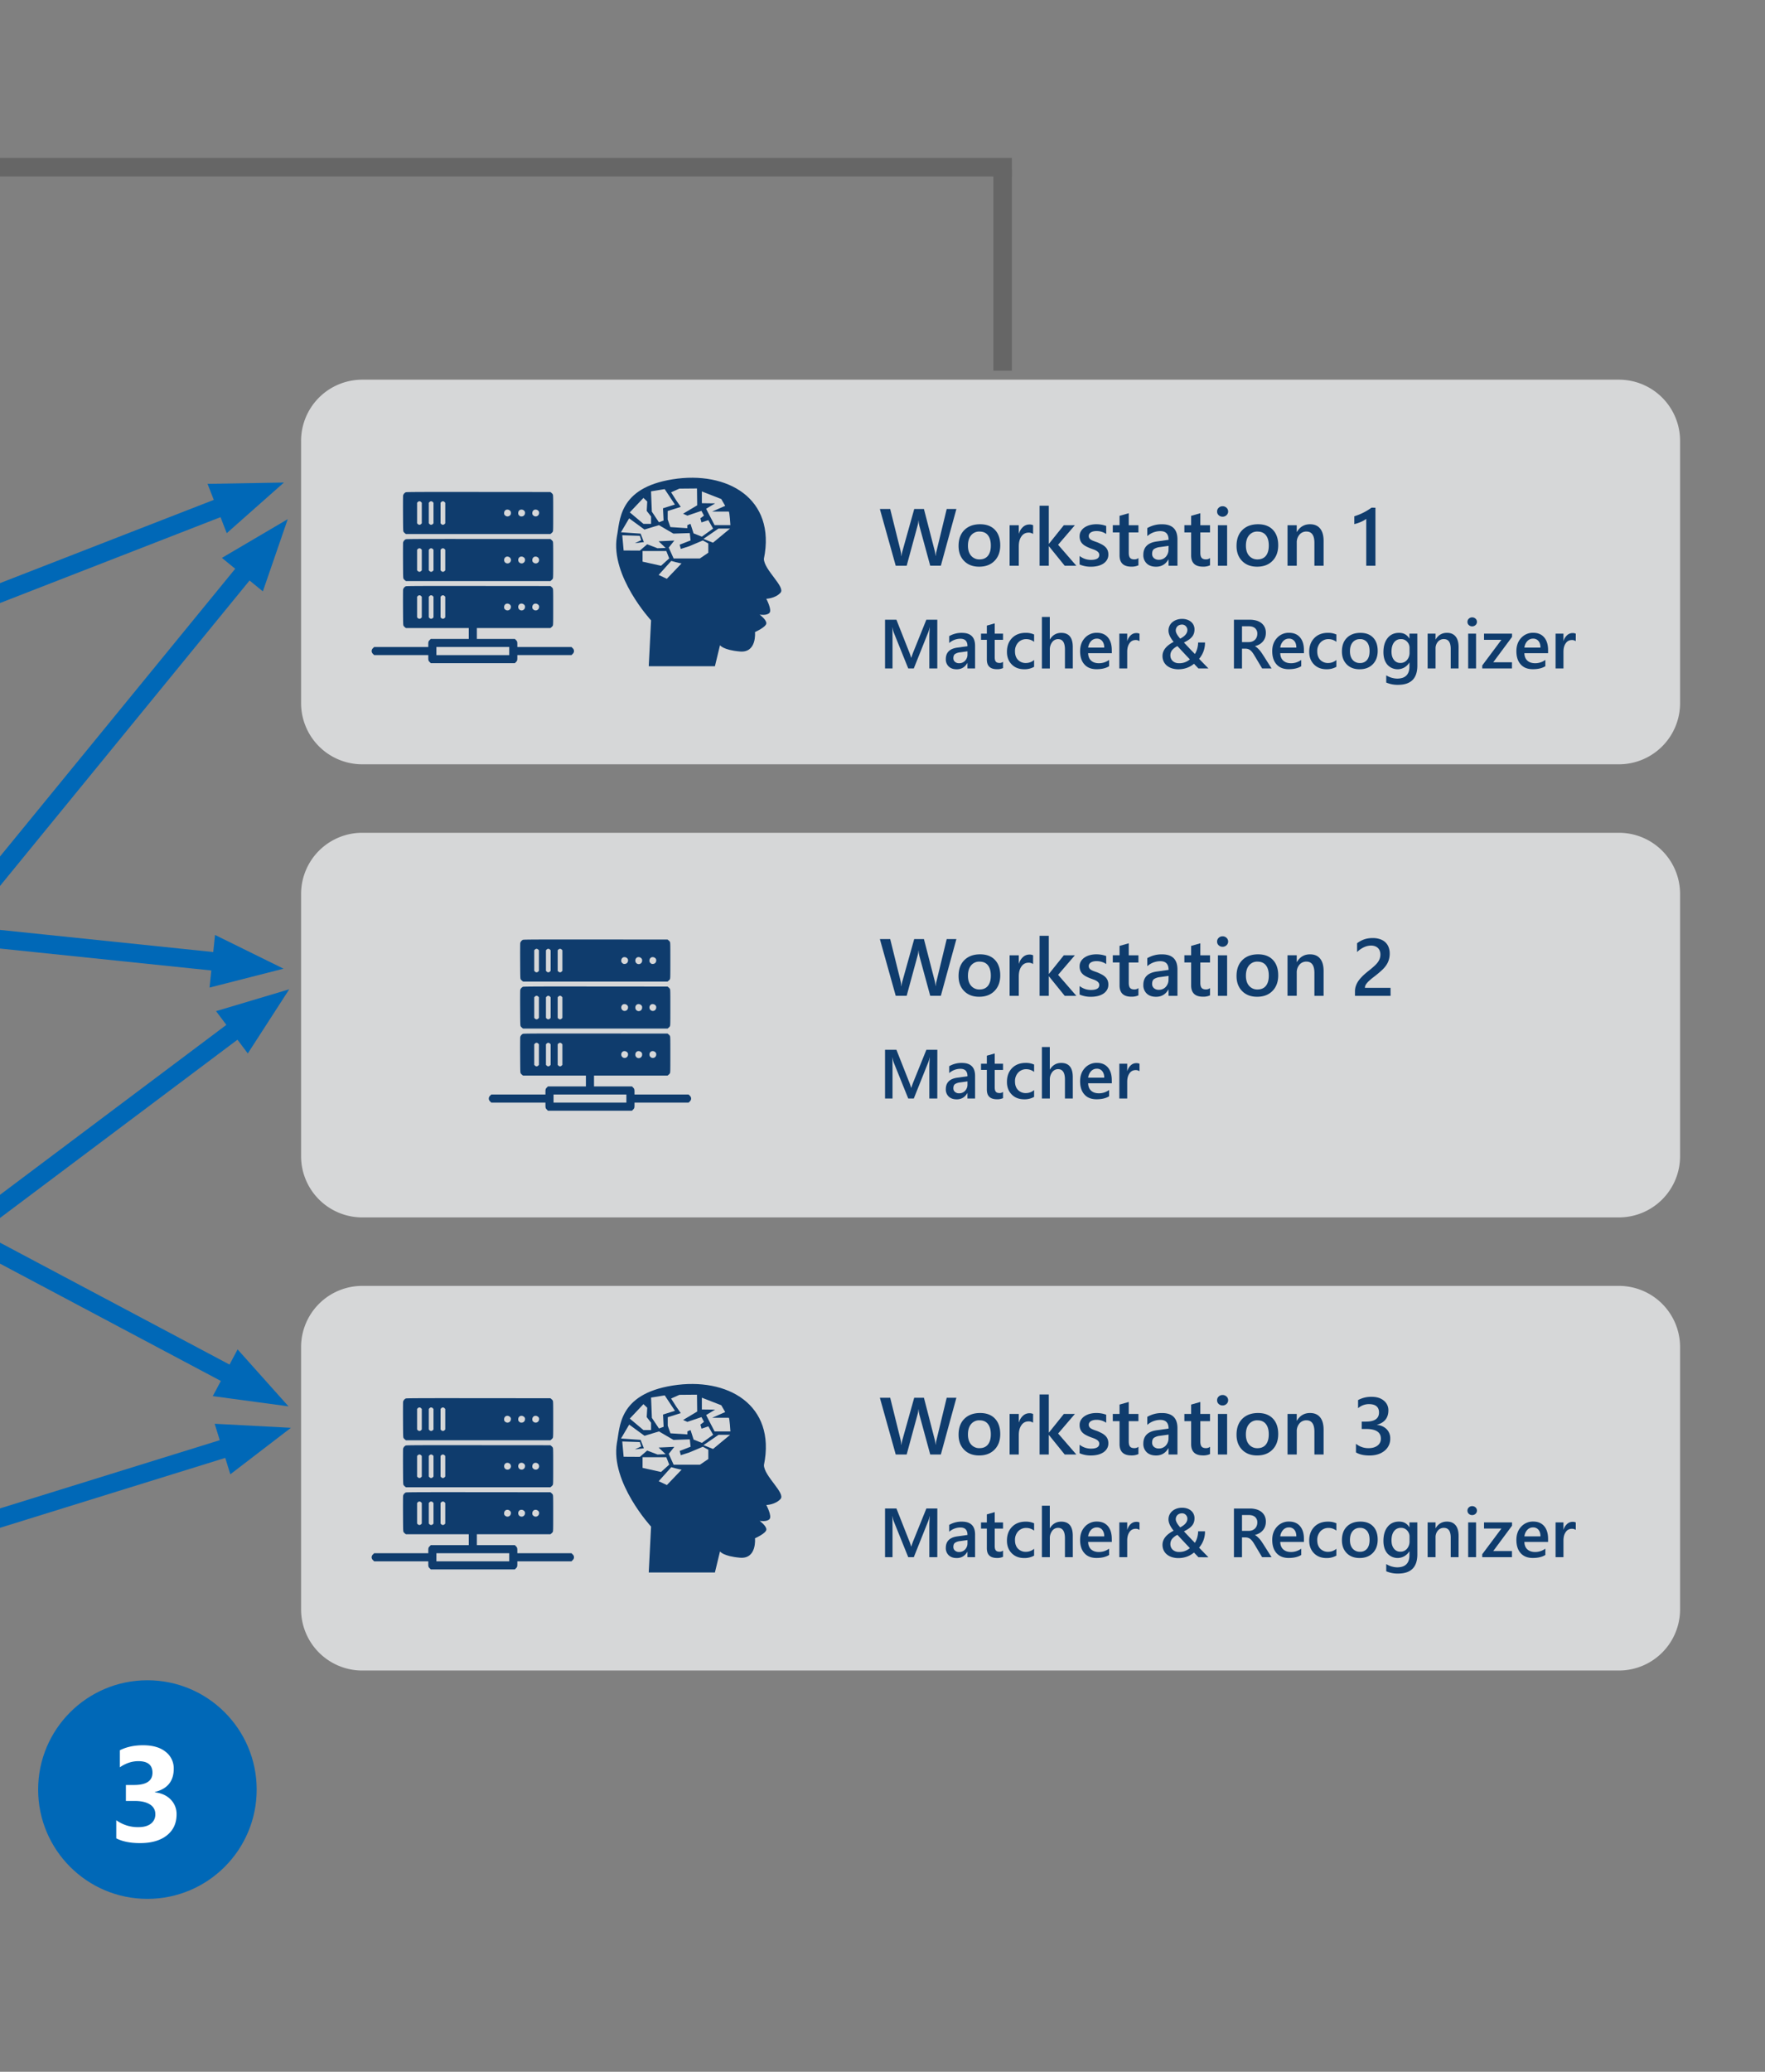
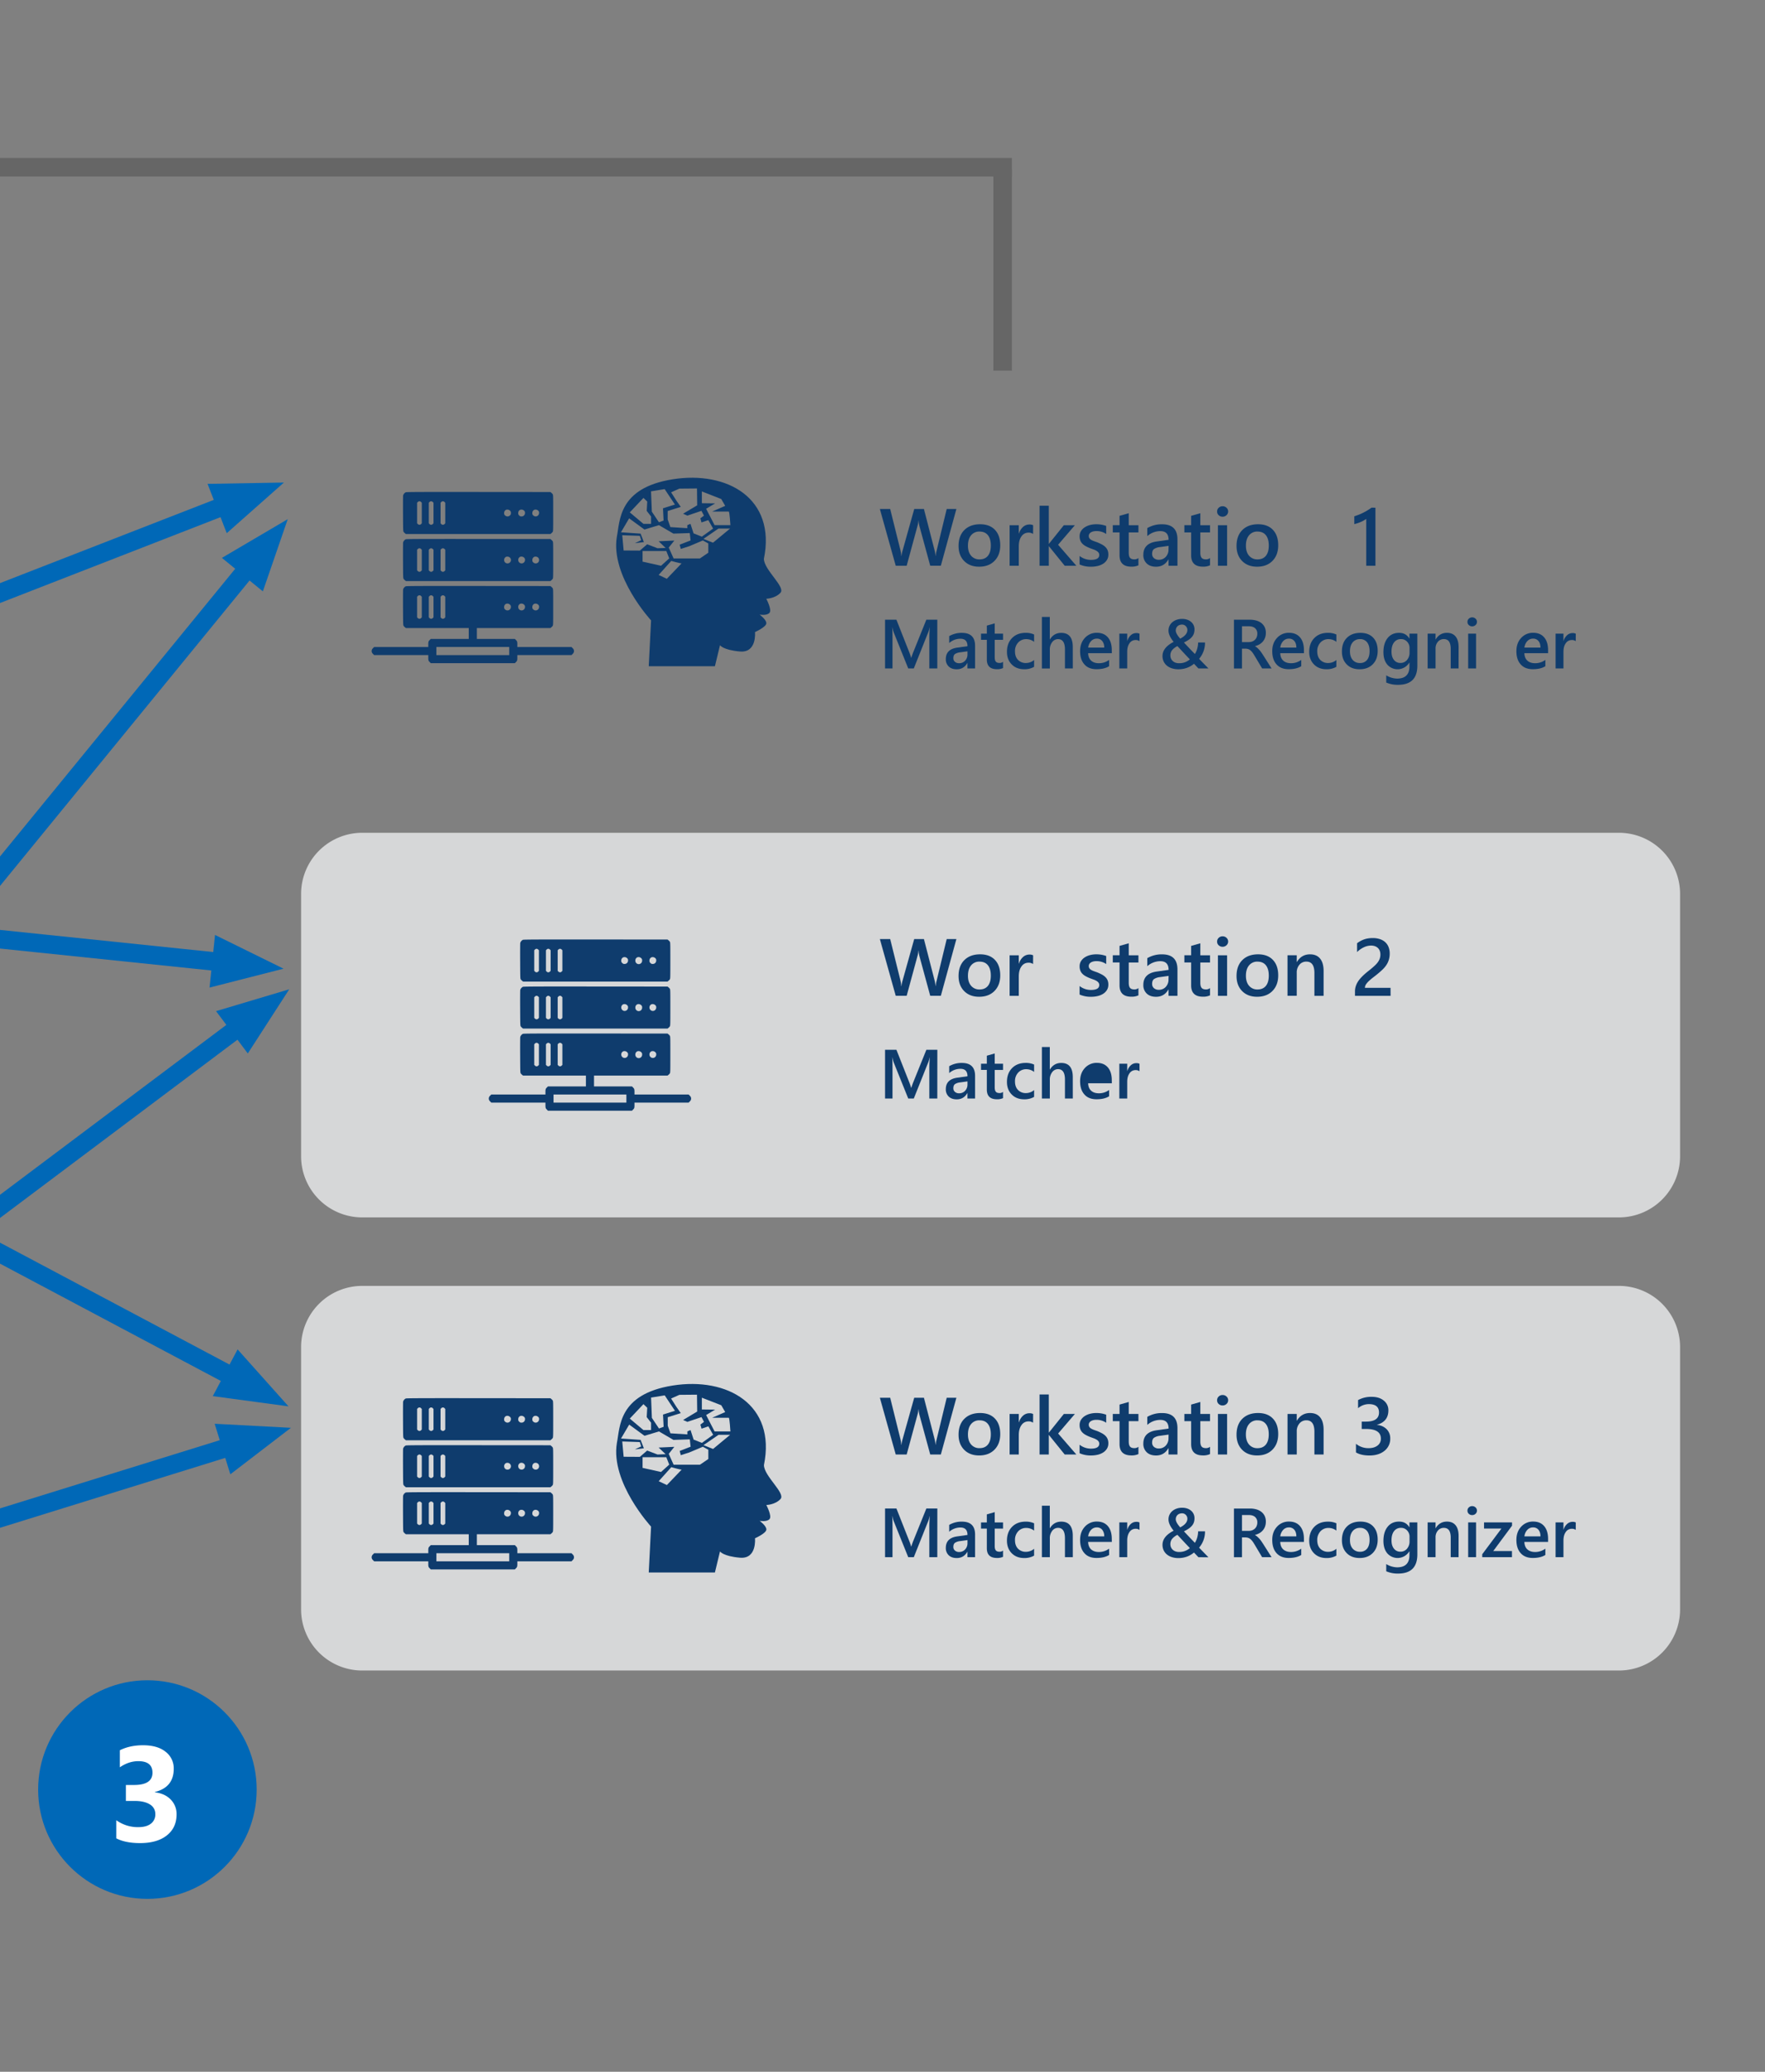
<svg xmlns="http://www.w3.org/2000/svg" id="圖層_6_拷貝_2" data-name="圖層 6 拷貝 2" viewBox="0 0 1960 2300">
  <rect x="0" y="0" width="1960" height="2300" fill="#808080" stroke="none" />
  <defs>
    <style>.cls-1{fill:none;}.cls-2{clip-path:url(#clip-path);}.cls-3{fill:#d6d7d8;}.cls-4{fill:#0f3c6d;}.cls-5{fill:#0068b7;}.cls-6{fill:#666;}.cls-7{fill:#fff;}</style>
    <clipPath id="clip-path">
      <rect class="cls-1" width="1960" height="2300" />
    </clipPath>
  </defs>
  <g class="cls-2">
-     <path class="cls-3" d="M1798,848.5H402.05a67.94,67.94,0,0,1-67.7-67.7V489.2a67.94,67.94,0,0,1,67.7-67.7H1798a67.94,67.94,0,0,1,67.7,67.7V780.8A67.94,67.94,0,0,1,1798,848.5Z" />
    <path class="cls-3" d="M1798,1854.55H402.05a67.94,67.94,0,0,1-67.7-67.7v-291.6a67.94,67.94,0,0,1,67.7-67.7H1798a67.94,67.94,0,0,1,67.7,67.7v291.6A67.94,67.94,0,0,1,1798,1854.55Z" />
    <path class="cls-3" d="M1798,1351.52H402.05a67.94,67.94,0,0,1-67.7-67.7V992.22a67.94,67.94,0,0,1,67.7-67.7H1798a67.94,67.94,0,0,1,67.7,67.7v291.6A67.94,67.94,0,0,1,1798,1351.52Z" />
    <path class="cls-4" d="M450.58,1552.57a5.66,5.66,0,0,0-2.94,3.55c-.1.59-.16,9.72-.1,20.36.1,18.91.1,19.31.79,20.19a9.21,9.21,0,0,0,1.56,1.56l.88.69H611.18l.88-.69a8.53,8.53,0,0,0,1.56-1.56c.69-.88.69-1.21.69-21.07s0-20.19-.69-21.08a8.86,8.86,0,0,0-1.56-1.56l-.88-.69-79.81-.06C465.51,1552.15,451.39,1552.21,450.58,1552.57Zm17,10.79.81.79V1587l-.81.79a2.39,2.39,0,0,1-3.59,0l-.82-.79v-22.89l.82-.79a2.39,2.39,0,0,1,3.59,0Zm13,0,.82.79V1587l-.82.79a2.39,2.39,0,0,1-3.59,0l-.81-.79v-22.89l.81-.79a2.39,2.39,0,0,1,3.59,0Zm13.05,0,.82.79V1587l-.82.79a2.39,2.39,0,0,1-3.59,0l-.81-.79v-22.89l.81-.79a2.39,2.39,0,0,1,3.59,0Zm72.7,9.59a2.94,2.94,0,0,1,1,2.65,3.78,3.78,0,0,1-6.42,2.67,2.84,2.84,0,0,1-1.08-2.64,3.78,3.78,0,0,1,2.28-3.65A4.2,4.2,0,0,1,566.33,1573Zm15.66,0a2.94,2.94,0,0,1,1,2.65,3.67,3.67,0,0,1-3.75,3.74,2.9,2.9,0,0,1-2.68-1.07,2.85,2.85,0,0,1-1.07-2.64,3.76,3.76,0,0,1,2.28-3.65A4.21,4.21,0,0,1,582,1573Zm15.65,0a2.94,2.94,0,0,1,1,2.65,3.78,3.78,0,0,1-6.42,2.67,2.84,2.84,0,0,1-1.08-2.64,3.78,3.78,0,0,1,2.28-3.65A4.2,4.2,0,0,1,597.64,1573Z" />
    <path class="cls-4" d="M450.58,1604.76a5.63,5.63,0,0,0-2.94,3.55c-.1.59-.16,9.72-.1,20.35.1,18.92.1,19.31.79,20.19a8.92,8.92,0,0,0,1.56,1.57l.88.68H611.18l.88-.68a8.59,8.59,0,0,0,1.56-1.57c.69-.88.69-1.2.69-21.07s0-20.19-.69-21.07a8.23,8.23,0,0,0-1.56-1.56l-.88-.69-79.81-.06C465.51,1604.33,451.39,1604.4,450.58,1604.76Zm17,10.79.81.78v22.9l-.81.79a2.41,2.41,0,0,1-3.59,0l-.82-.79v-22.9l.82-.78a2.39,2.39,0,0,1,3.59,0Zm13,0,.82.78v22.9l-.82.79a2.39,2.39,0,0,1-3.59,0l-.81-.79v-22.9l.81-.78a2.39,2.39,0,0,1,3.59,0Zm13.05,0,.82.78v22.9l-.82.79a2.39,2.39,0,0,1-3.59,0l-.81-.79v-22.9l.81-.78a2.39,2.39,0,0,1,3.59,0Zm72.7,9.59a3.76,3.76,0,0,1-2.74,6.39,3.67,3.67,0,0,1-3.75-3.72,3.78,3.78,0,0,1,2.28-3.65A4.21,4.21,0,0,1,566.33,1625.14Zm15.66,0a2.93,2.93,0,0,1,1,2.64,3.75,3.75,0,1,1-7.5,0,3.77,3.77,0,0,1,2.28-3.65A4.21,4.21,0,0,1,582,1625.14Zm15.65,0a3.92,3.92,0,0,1-.06,5.32,3.88,3.88,0,0,1-5.35,0,2.86,2.86,0,0,1-1.08-2.65,3.78,3.78,0,0,1,2.28-3.65A4.21,4.21,0,0,1,597.64,1625.14Z" />
    <path class="cls-4" d="M450.58,1656.94a5.65,5.65,0,0,0-2.94,3.56c-.1.58-.16,9.72-.1,20.35.1,18.92.1,19.31.79,20.19a8.86,8.86,0,0,0,1.56,1.56l.88.69H611.18l.88-.69a8.53,8.53,0,0,0,1.56-1.56c.69-.88.69-1.21.69-21.07s0-20.19-.69-21.07a8.59,8.59,0,0,0-1.56-1.57l-.88-.68-79.81-.07C465.51,1656.52,451.39,1656.58,450.58,1656.94Zm17,10.8.81.78v22.89l-.81.79a2.41,2.41,0,0,1-3.59,0l-.82-.79v-22.89l.82-.78a2.51,2.51,0,0,1,1.79-.82A2.57,2.57,0,0,1,467.54,1667.74Zm13,0,.82.78v22.89l-.82.79a2.41,2.41,0,0,1-3.59,0l-.81-.79v-22.89l.81-.78a2.37,2.37,0,0,1,3.59,0Zm13.05,0,.82.78v22.89l-.82.79a2.41,2.41,0,0,1-3.59,0l-.81-.79v-22.89l.81-.78a2.37,2.37,0,0,1,3.59,0Zm72.7,9.59a2.93,2.93,0,0,1,1,2.64,3.78,3.78,0,0,1-6.42,2.67,2.84,2.84,0,0,1-1.08-2.64,3.78,3.78,0,0,1,2.28-3.65A4.21,4.21,0,0,1,566.33,1677.33Zm15.66,0a2.93,2.93,0,0,1,1,2.64,3.75,3.75,0,1,1-7.5,0,3.77,3.77,0,0,1,2.28-3.65A4.21,4.21,0,0,1,582,1677.33Zm15.65,0a2.93,2.93,0,0,1,1,2.64,3.78,3.78,0,0,1-6.42,2.67,2.84,2.84,0,0,1-1.08-2.64,3.78,3.78,0,0,1,2.28-3.65A4.21,4.21,0,0,1,597.64,1677.33Z" />
    <path class="cls-4" d="M723,1694.78l-2.58,50.91h73.48l5.65-23.39s3.21,5.36,22.19,7,16.66-21.57,16.66-21.57,12.64-5.57,12.64-9.76-7.5-9.59-7.5-9.59,8,1.43,11-1.94-3.55-15.63-3.55-15.63,9.91-.26,15.76-6.68-18.41-25.46-18.41-37.69c13.73-67.18-40.85-97.93-101.42-88.26s-58.32,46.32-61.89,63.81C677.83,1645.8,723,1694.78,723,1694.78Zm-9.44-77h26.38l3.22,8.18-9.1,8.18-20.5-4.57Zm5.19-54.94-.59,10.38,4.84,6.21v8.18h-8.47l-15.17-12.73,15.17-16.06Zm19.41-13.75,11.36,17.14-13.26,4.15.69,13.58-5.17,1.92-7.88-11.81-.9-22.53Zm20.42,27.31,4.7,2.11,15.71-5.29,2.78,5.29-4,3,1.29,4.55,7.58-2.58,5.29,9.39-12.47,8.95-9.2-3.61-3.44-10.63-3.52,1.51v3.33l-18.79-1.21-3-8.48v-9.4L756,1568.8l-4.84-6.9-5.92-9.31,9.21-4.1,19.53-.17.24,18.73Zm52.57,12.7H793.53l-9.4-18.17,10-6-14.73-.19v-13.07l21.54,8.37,4.4,7.58-14.54,6.36h18.49C810.2,1573.94,811.1,1589.08,811.1,1589.08Zm-19.3,19.48-10.62-4.23,16.66-11.45h12.87Zm-14.63,17.51H748.06L742.62,1614l6.21-7.77-17.42.79,7.77,7.38-9,.35-11.51-4.4-8.13,7-18-.11L691,1600.27l19.5.64,1.51,4.85-7,3.33,10-1.22-3.63-9.39L689.62,1597l9.1-15.46,17,12.43,16.06-4.85,16.06,9.4,18.17-.6.9,8.18-12.11,4.7,1.22,4.69,9.37-3,15.14-6.36,6.06,3.33v10.29Zm-45.76,18.3,14-15.61s9.37,2.73,11.5,2.73l-16.39,17.12Z" />
    <path class="cls-4" d="M636,1725.73l-1.35-1.4H574.49v-3.09c0-2.59-.23-3.37-1.4-4.5l-1.35-1.4H529.55v-26.79h-9v26.79H478.38l-1.35,1.4c-1.18,1.13-1.41,1.91-1.41,4.5v3.09H415.46l-1.35,1.4a4.13,4.13,0,0,0,0,6.18l1.35,1.4h60.16v3.09c0,2.58.23,3.37,1.41,4.5l1.35,1.4h93.36l1.35-1.4c1.17-1.13,1.4-1.92,1.4-4.5v-3.09h60.16l1.35-1.4A4.12,4.12,0,0,0,636,1725.73Zm-70.5,3.09v4.5H484.61v-9H565.5Z" />
    <path class="cls-4" d="M450.58,546.52a5.65,5.65,0,0,0-2.94,3.56c-.1.58-.16,9.72-.1,20.35.1,18.92.1,19.31.79,20.19a8.86,8.86,0,0,0,1.56,1.56l.88.69H611.18l.88-.69a8.53,8.53,0,0,0,1.56-1.56c.69-.88.69-1.21.69-21.07s0-20.19-.69-21.07a8.59,8.59,0,0,0-1.56-1.57l-.88-.68-79.81-.07C465.51,546.1,451.39,546.16,450.58,546.52Zm17,10.8.81.78V581l-.81.78a2.39,2.39,0,0,1-3.59,0l-.82-.78V558.1l.82-.79a2.38,2.38,0,0,1,3.59,0Zm13,0,.82.78V581l-.82.78a2.39,2.39,0,0,1-3.59,0l-.81-.78V558.1l.81-.79a2.56,2.56,0,0,1,1.8-.81A2.51,2.51,0,0,1,480.58,557.32Zm13.05,0,.82.78V581l-.82.78a2.39,2.39,0,0,1-3.59,0l-.81-.78V558.1l.81-.79a2.56,2.56,0,0,1,1.8-.81A2.51,2.51,0,0,1,493.63,557.32Zm72.7,9.58a2.94,2.94,0,0,1,1,2.65,2.88,2.88,0,0,1-1.07,2.67,3.85,3.85,0,0,1-5.35,0,2.84,2.84,0,0,1-1.08-2.64,3.78,3.78,0,0,1,2.28-3.65A4.23,4.23,0,0,1,566.33,566.9Zm15.66,0a2.94,2.94,0,0,1,1,2.65,3.69,3.69,0,0,1-3.75,3.75,2.91,2.91,0,0,1-2.68-1.08,2.85,2.85,0,0,1-1.07-2.64,3.76,3.76,0,0,1,2.28-3.65A4.23,4.23,0,0,1,582,566.9Zm15.65,0a2.94,2.94,0,0,1,1,2.65,3.78,3.78,0,0,1-6.42,2.67,2.84,2.84,0,0,1-1.08-2.64,3.78,3.78,0,0,1,2.28-3.65A4.23,4.23,0,0,1,597.64,566.9Z" />
    <path class="cls-4" d="M450.58,598.71a5.63,5.63,0,0,0-2.94,3.55c-.1.59-.16,9.72-.1,20.35.1,18.92.1,19.31.79,20.19a8.92,8.92,0,0,0,1.56,1.57l.88.68H611.18l.88-.68a8.59,8.59,0,0,0,1.56-1.57c.69-.88.69-1.2.69-21.07s0-20.19-.69-21.07a8.23,8.23,0,0,0-1.56-1.56l-.88-.69-79.81-.06C465.51,598.28,451.39,598.35,450.58,598.71Zm17,10.79.81.78v22.9l-.81.79a2.41,2.41,0,0,1-3.59,0l-.82-.79v-22.9l.82-.78a2.39,2.39,0,0,1,3.59,0Zm13,0,.82.78v22.9l-.82.79a2.39,2.39,0,0,1-3.59,0l-.81-.79v-22.9l.81-.78a2.39,2.39,0,0,1,3.59,0Zm13.05,0,.82.78v22.9l-.82.79a2.39,2.39,0,0,1-3.59,0l-.81-.79v-22.9l.81-.78a2.39,2.39,0,0,1,3.59,0Zm72.7,9.59a3.76,3.76,0,0,1-2.74,6.39,3.67,3.67,0,0,1-3.75-3.72,3.78,3.78,0,0,1,2.28-3.65A4.23,4.23,0,0,1,566.33,619.09Zm15.66,0a2.93,2.93,0,0,1,1,2.64,3.75,3.75,0,1,1-7.5,0,3.77,3.77,0,0,1,2.28-3.65A4.24,4.24,0,0,1,582,619.09Zm15.65,0a3.92,3.92,0,0,1-.06,5.32,3.88,3.88,0,0,1-5.35,0,2.86,2.86,0,0,1-1.08-2.65,3.78,3.78,0,0,1,2.28-3.65A4.23,4.23,0,0,1,597.64,619.09Z" />
    <path class="cls-4" d="M450.58,650.89a5.65,5.65,0,0,0-2.94,3.56c-.1.58-.16,9.72-.1,20.35.1,18.92.1,19.31.79,20.19a8.53,8.53,0,0,0,1.56,1.56l.88.69H611.18l.88-.69a8.23,8.23,0,0,0,1.56-1.56c.69-.88.69-1.21.69-21.07s0-20.19-.69-21.07a8.59,8.59,0,0,0-1.56-1.57l-.88-.68-79.81-.07C465.51,650.47,451.39,650.53,450.58,650.89Zm17,10.8.81.78v22.9l-.81.78a2.41,2.41,0,0,1-3.59,0l-.82-.78v-22.9l.82-.78a2.37,2.37,0,0,1,3.59,0Zm13,0,.82.78v22.9l-.82.78a2.41,2.41,0,0,1-3.59,0l-.81-.78v-22.9l.81-.78a2.37,2.37,0,0,1,3.59,0Zm13.05,0,.82.78v22.9l-.82.78a2.41,2.41,0,0,1-3.59,0l-.81-.78v-22.9l.81-.78a2.37,2.37,0,0,1,3.59,0Zm72.7,9.59a2.93,2.93,0,0,1,1,2.64,3.78,3.78,0,0,1-6.42,2.67,2.84,2.84,0,0,1-1.08-2.64,3.78,3.78,0,0,1,2.28-3.65A4.21,4.21,0,0,1,566.33,671.28Zm15.66,0a2.93,2.93,0,0,1,1,2.64,3.75,3.75,0,1,1-7.5,0,3.77,3.77,0,0,1,2.28-3.65A4.21,4.21,0,0,1,582,671.28Zm15.65,0a2.93,2.93,0,0,1,1,2.64,3.78,3.78,0,0,1-6.42,2.67,2.84,2.84,0,0,1-1.08-2.64,3.78,3.78,0,0,1,2.28-3.65A4.21,4.21,0,0,1,597.64,671.28Z" />
    <path class="cls-4" d="M723,688.73l-2.58,50.91h73.48l5.65-23.38s3.21,5.36,22.19,7,16.66-21.57,16.66-21.57S851,696.08,851,691.89s-7.5-9.59-7.5-9.59,8,1.43,11-1.94-3.55-15.63-3.55-15.63,9.91-.26,15.76-6.68-18.41-25.46-18.41-37.69c13.73-67.18-40.85-97.93-101.42-88.25s-58.32,46.31-61.89,63.8C677.83,639.75,723,688.73,723,688.73Zm-9.44-77h26.38l3.22,8.18-9.1,8.18-20.5-4.57Zm5.19-54.94-.59,10.38,4.84,6.21v8.18h-8.47l-15.17-12.73,15.17-16.06ZM738.11,543l11.36,17.14-13.26,4.15.69,13.58-5.17,1.92L723.85,568l-.9-22.53Zm20.42,27.31,4.7,2.11,15.71-5.29,2.78,5.29-4,3L779,580l7.58-2.58,5.29,9.39-12.47,8.95-9.2-3.61-3.44-10.63-3.52,1.51v3.34l-18.79-1.22-3-8.48V567.3L756,562.75l-4.84-6.9-5.92-9.31,9.21-4.1,19.53-.17.24,18.73ZM811.1,583H793.53l-9.4-18.17,10-6-14.73-.19V545.58L800.93,554l4.4,7.58-14.54,6.36h18.49C810.2,567.89,811.1,583,811.1,583Zm-19.3,19.48-10.62-4.23,16.66-11.45h12.87ZM777.17,620H748.06l-5.44-12.11,6.21-7.77-17.42.79,7.77,7.39-9,.34-11.51-4.4-8.13,7-18-.1L691,594.22l19.5.64,1.51,4.85-7,3.33,10-1.22-3.63-9.39-21.82-1.52,9.1-15.46,17,12.43L731.75,583l16.06,9.4,18.17-.6.9,8.18-12.11,4.7L756,609.4l9.37-3L780.5,600l6.06,3.33v10.29Zm-45.76,18.3,14-15.61s9.37,2.73,11.5,2.73l-16.39,17.13Z" />
    <path class="cls-4" d="M766.09,1216.51l-1.35-1.4H704.58V1212c0-2.58-.23-3.37-1.41-4.5l-1.35-1.4H659.64v-26.79h-9v26.79H608.46l-1.35,1.4c-1.18,1.13-1.4,1.92-1.4,4.5v3.09H545.55l-1.35,1.4a4.12,4.12,0,0,0,0,6.18l1.35,1.4h60.16v3.09c0,2.59.22,3.37,1.4,4.5l1.35,1.4h93.36l1.35-1.4c1.18-1.13,1.41-1.91,1.41-4.5v-3.09h60.16l1.35-1.4A4.13,4.13,0,0,0,766.09,1216.51Zm-70.5,3.1v4.49H614.7v-9h80.89Z" />
    <path class="cls-4" d="M580.66,1043.35a5.66,5.66,0,0,0-2.93,3.56c-.1.58-.17,9.72-.1,20.35.1,18.92.1,19.31.78,20.19A8.92,8.92,0,0,0,580,1089l.88.69H741.27l.88-.69a8.86,8.86,0,0,0,1.56-1.56c.69-.88.69-1.21.69-21.07s0-20.19-.69-21.07a9.27,9.27,0,0,0-1.56-1.57l-.88-.68-79.82-.07C595.6,1042.93,581.48,1043,580.66,1043.35Zm17,10.8.82.78v22.9l-.82.78a2.38,2.38,0,0,1-3.58,0l-.82-.78v-22.9l.82-.79a2.52,2.52,0,0,1,1.79-.81A2.55,2.55,0,0,1,597.62,1054.15Zm13,0,.81.78v22.9l-.81.78a2.39,2.39,0,0,1-3.59,0l-.81-.78v-22.9l.81-.79a2.38,2.38,0,0,1,3.59,0Zm13.05,0,.81.78v22.9l-.81.78a2.39,2.39,0,0,1-3.59,0l-.82-.78v-22.9l.82-.79a2.54,2.54,0,0,1,1.79-.81A2.57,2.57,0,0,1,623.72,1054.15Zm72.7,9.59a2.92,2.92,0,0,1,1,2.64,3.69,3.69,0,0,1-3.75,3.75,2.91,2.91,0,0,1-2.68-1.08,2.85,2.85,0,0,1-1.07-2.64,3.76,3.76,0,0,1,2.28-3.65A4.21,4.21,0,0,1,696.42,1063.74Zm15.65,0a2.92,2.92,0,0,1,1,2.64,3.76,3.76,0,1,1-7.51,0,3.77,3.77,0,0,1,2.29-3.65A4.2,4.2,0,0,1,712.07,1063.74Zm15.66,0a2.92,2.92,0,0,1,1,2.64,3.69,3.69,0,0,1-3.75,3.75,2.91,2.91,0,0,1-2.68-1.08,2.85,2.85,0,0,1-1.07-2.64,3.76,3.76,0,0,1,2.28-3.65A4.21,4.21,0,0,1,727.73,1063.74Z" />
    <path class="cls-4" d="M580.66,1095.54a5.65,5.65,0,0,0-2.93,3.55c-.1.59-.17,9.72-.1,20.35.1,18.92.1,19.31.78,20.19a9,9,0,0,0,1.57,1.57l.88.68H741.27l.88-.68a8.92,8.92,0,0,0,1.56-1.57c.69-.88.69-1.2.69-21.07s0-20.19-.69-21.07a9.21,9.21,0,0,0-1.56-1.56l-.88-.69-79.82-.06C595.6,1095.11,581.48,1095.18,580.66,1095.54Zm17,10.79.82.79V1130l-.82.79a2.4,2.4,0,0,1-3.58,0l-.82-.79v-22.89l.82-.79a2.38,2.38,0,0,1,3.58,0Zm13,0,.81.79V1130l-.81.79a2.39,2.39,0,0,1-3.59,0l-.81-.79v-22.89l.81-.79a2.39,2.39,0,0,1,3.59,0Zm13.05,0,.81.79V1130l-.81.79a2.39,2.39,0,0,1-3.59,0l-.82-.79v-22.89l.82-.79a2.39,2.39,0,0,1,3.59,0Zm72.7,9.59a2.93,2.93,0,0,1,1,2.64,3.75,3.75,0,1,1-7.5,0,3.77,3.77,0,0,1,2.28-3.65A4.24,4.24,0,0,1,696.42,1115.92Zm15.65,0a2.93,2.93,0,0,1,1,2.64,3.76,3.76,0,1,1-7.51,0,3.78,3.78,0,0,1,2.29-3.65A4.22,4.22,0,0,1,712.07,1115.92Zm15.66,0a2.93,2.93,0,0,1,1,2.64,3.75,3.75,0,1,1-7.5,0,3.77,3.77,0,0,1,2.28-3.65A4.24,4.24,0,0,1,727.73,1115.92Z" />
    <path class="cls-4" d="M580.66,1147.72a5.66,5.66,0,0,0-2.93,3.56c-.1.59-.17,9.72-.1,20.35.1,18.92.1,19.31.78,20.19a9,9,0,0,0,1.57,1.57l.88.68H741.27l.88-.68a8.92,8.92,0,0,0,1.56-1.57c.69-.88.69-1.21.69-21.07s0-20.19-.69-21.07a9.27,9.27,0,0,0-1.56-1.57l-.88-.68-79.82-.07C595.6,1147.3,581.48,1147.36,580.66,1147.72Zm17,10.8.82.78v22.9l-.82.78a2.4,2.4,0,0,1-3.58,0l-.82-.78v-22.9l.82-.78a2.36,2.36,0,0,1,3.58,0Zm13,0,.81.78v22.9l-.81.78a2.41,2.41,0,0,1-3.59,0l-.81-.78v-22.9l.81-.78a2.37,2.37,0,0,1,3.59,0Zm13.05,0,.81.78v22.9l-.81.78a2.41,2.41,0,0,1-3.59,0l-.82-.78v-22.9l.82-.78a2.37,2.37,0,0,1,3.59,0Zm72.7,9.59a2.93,2.93,0,0,1,1,2.64,3.75,3.75,0,1,1-7.5,0,3.77,3.77,0,0,1,2.28-3.65A4.21,4.21,0,0,1,696.42,1168.11Zm15.65,0a2.93,2.93,0,0,1,1,2.64,3.76,3.76,0,1,1-7.51,0,3.78,3.78,0,0,1,2.29-3.65A4.2,4.2,0,0,1,712.07,1168.11Zm15.66,0a2.93,2.93,0,0,1,1,2.64,3.75,3.75,0,1,1-7.5,0,3.77,3.77,0,0,1,2.28-3.65A4.21,4.21,0,0,1,727.73,1168.11Z" />
    <path class="cls-4" d="M636,719.68l-1.35-1.4H574.49v-3.09c0-2.59-.23-3.37-1.4-4.5l-1.35-1.4H529.55V682.5h-9v26.79H478.38l-1.35,1.4c-1.18,1.13-1.41,1.91-1.41,4.5v3.09H415.46l-1.35,1.4a4.13,4.13,0,0,0,0,6.18l1.35,1.4h60.16v3.09c0,2.59.23,3.37,1.41,4.5l1.35,1.4h93.36l1.35-1.4c1.17-1.13,1.4-1.91,1.4-4.5v-3.09h60.16l1.35-1.4A4.12,4.12,0,0,0,636,719.68Zm-70.5,3.09v4.5H484.61v-9H565.5Z" />
    <path class="cls-4" d="M1062.06,565.05l-17.27,63H1033L1021,584a30.28,30.28,0,0,1-.93-6.15h-.17a29.79,29.79,0,0,1-1.06,6.06l-12,44.17H994.69l-17.62-63h11.47L1000,611.19a33.88,33.88,0,0,1,.88,6.07h.22a34.91,34.91,0,0,1,1.23-6.07l12.92-46.14H1026l12,46.49a35.94,35.94,0,0,1,.92,5.63h.18a34.19,34.19,0,0,1,1-5.8l11.21-46.32Z" />
    <path class="cls-4" d="M1087.33,629.12q-10.42,0-16.64-6.31t-6.22-16.72q0-11.33,6.49-17.71t17.46-6.37q10.56,0,16.44,6.2t5.89,17.18q0,10.77-6.35,17.25T1087.33,629.12Zm.48-39a11.61,11.61,0,0,0-9.45,4.18q-3.46,4.17-3.47,11.51,0,7.08,3.51,11.14a11.83,11.83,0,0,0,9.41,4.07q6,0,9.25-4t3.23-11.39q0-7.42-3.23-11.46T1087.81,590.14Z" />
    <path class="cls-4" d="M1147.22,592.78a8.42,8.42,0,0,0-5.31-1.45,9.09,9.09,0,0,0-7.56,4.09q-3,4.08-3,11.11v21.54h-10.19v-45h10.19v9.27h.18a15.82,15.82,0,0,1,4.59-7.41,10.39,10.39,0,0,1,6.92-2.65,8.54,8.54,0,0,1,4.22.83Z" />
    <path class="cls-4" d="M1195.25,628.07h-12.92l-17.49-21.62h-.17v21.62h-10.24V561.45h10.24v42.23h.17l16.53-20.61h12.26L1175,604.78Z" />
    <path class="cls-4" d="M1198.86,626.66v-9.45a20.34,20.34,0,0,0,12.61,4.35q9.22,0,9.23-5.45a4.28,4.28,0,0,0-.79-2.61,7.49,7.49,0,0,0-2.13-1.91,16.71,16.71,0,0,0-3.17-1.5c-1.21-.44-2.57-.93-4.06-1.49a42.44,42.44,0,0,1-5-2.33,15,15,0,0,1-3.69-2.79,10.58,10.58,0,0,1-2.22-3.54,13,13,0,0,1-.75-4.61,10.65,10.65,0,0,1,1.54-5.74,13.46,13.46,0,0,1,4.13-4.17,19.72,19.72,0,0,1,5.89-2.55,27,27,0,0,1,6.81-.86,30.94,30.94,0,0,1,11.16,1.89v8.92a18.77,18.77,0,0,0-10.89-3.25,14,14,0,0,0-3.5.4,9.25,9.25,0,0,0-2.66,1.09,5.44,5.44,0,0,0-1.71,1.7,4,4,0,0,0-.62,2.17,4.63,4.63,0,0,0,.62,2.46,5.54,5.54,0,0,0,1.82,1.78,16,16,0,0,0,2.9,1.41c1.13.42,2.43.89,3.89,1.38a56.12,56.12,0,0,1,5.21,2.42,17.43,17.43,0,0,1,3.93,2.79,10.93,10.93,0,0,1,2.51,3.6,12.41,12.41,0,0,1,.88,4.86,11.06,11.06,0,0,1-1.59,6,13.25,13.25,0,0,1-4.21,4.22,19.82,19.82,0,0,1-6.09,2.48,31.7,31.7,0,0,1-7.27.81A30.62,30.62,0,0,1,1198.86,626.66Z" />
    <path class="cls-4" d="M1264.21,627.58a17.66,17.66,0,0,1-7.87,1.5q-13.1,0-13.1-12.57V591.06h-7.51v-8h7.51V572.65l10.2-2.9v13.32h10.77v8h-10.77v22.5q0,4,1.45,5.72t4.83,1.71a7.06,7.06,0,0,0,4.49-1.49Z" />
    <path class="cls-4" d="M1307.54,628.07h-9.89v-7h-.18q-4.65,8.09-13.67,8.08-6.63,0-10.39-3.6a12.62,12.62,0,0,1-3.76-9.54q0-12.74,14.68-14.85l13.36-1.89q0-9.63-9.14-9.63a21.73,21.73,0,0,0-14.5,5.54v-8.92a31.62,31.62,0,0,1,16.43-4.22q17.05,0,17.06,16.79ZM1297.69,606l-9.45,1.32a15,15,0,0,0-6.61,2.13c-1.48,1-2.22,2.87-2.22,5.47a6,6,0,0,0,2,4.68,7.91,7.91,0,0,0,5.47,1.83,10.09,10.09,0,0,0,7.72-3.28,11.63,11.63,0,0,0,3-8.24Z" />
    <path class="cls-4" d="M1343.7,627.58a17.58,17.58,0,0,1-7.86,1.5q-13.1,0-13.1-12.57V591.06h-7.51v-8h7.51V572.65l10.2-2.9v13.32h10.76v8h-10.76v22.5q0,4,1.45,5.72t4.83,1.71a7,7,0,0,0,4.48-1.49Z" />
    <path class="cls-4" d="M1357.63,573.62a6.1,6.1,0,0,1-4.28-1.63,5.33,5.33,0,0,1-1.78-4.13,5.46,5.46,0,0,1,1.78-4.17,6,6,0,0,1,4.28-1.67,6.21,6.21,0,0,1,4.4,1.67,5.61,5.61,0,0,1,0,8.24A6.18,6.18,0,0,1,1357.63,573.62Zm5.06,54.45h-10.2v-45h10.2Z" />
    <path class="cls-4" d="M1396,629.12q-10.41,0-16.63-6.31t-6.22-16.72q0-11.33,6.48-17.71t17.47-6.37q10.54,0,16.44,6.2t5.89,17.18q0,10.77-6.35,17.25T1396,629.12Zm.49-39a11.61,11.61,0,0,0-9.45,4.18q-3.48,4.17-3.47,11.51,0,7.08,3.51,11.14a11.83,11.83,0,0,0,9.41,4.07q6,0,9.25-4t3.23-11.39q0-7.42-3.23-11.46T1396.44,590.14Z" />
-     <path class="cls-4" d="M1469.83,628.07h-10.2V602.71q0-12.62-8.92-12.61a9.72,9.72,0,0,0-7.69,3.49,13,13,0,0,0-3,8.81v25.67h-10.24v-45H1440v7.47h.17q5.05-8.53,14.59-8.53,7.34,0,11.21,4.77t3.87,13.78Z" />
    <path class="cls-4" d="M1527.39,563.64v64.43H1517.2v-52a32.2,32.2,0,0,1-6,3.36,47.52,47.52,0,0,1-7.27,2.44v-8.7c1.7-.55,3.34-1.14,4.92-1.75s3.15-1.31,4.68-2.07,3.09-1.61,4.66-2.55,3.19-2,4.86-3.21Z" />
    <path class="cls-4" d="M1040.85,742.07H1032v-35q0-4.29.52-10.52h-.15a35.25,35.25,0,0,1-1.47,5.09l-16.14,40.43h-6.18l-16.18-40.13a37.47,37.47,0,0,1-1.43-5.39h-.15q.3,3.26.3,10.6v34.92h-8.3V688h12.64l14.21,36a52.2,52.2,0,0,1,2.11,6.19h.19q1.4-4.26,2.27-6.34L1028.67,688h12.18Z" />
    <path class="cls-4" d="M1082.81,742.07h-8.48v-6h-.15q-4,6.94-11.73,6.94-5.68,0-8.92-3.09a10.81,10.81,0,0,1-3.22-8.18q0-10.94,12.59-12.75l11.47-1.62q0-8.26-7.84-8.26a18.67,18.67,0,0,0-12.45,4.75v-7.65a27.05,27.05,0,0,1,14.1-3.62q14.64,0,14.63,14.4Zm-8.44-19-8.11,1.13a12.92,12.92,0,0,0-5.67,1.83c-1.27.89-1.91,2.46-1.91,4.69a5.14,5.14,0,0,0,1.76,4,6.78,6.78,0,0,0,4.69,1.57,8.69,8.69,0,0,0,6.62-2.81,10,10,0,0,0,2.62-7.07Z" />
    <path class="cls-4" d="M1113.85,741.65a15.09,15.09,0,0,1-6.75,1.28q-11.24,0-11.24-10.78V710.32h-6.45v-6.87h6.45v-8.93l8.75-2.49v11.42h9.24v6.87h-9.24v19.3q0,3.43,1.25,4.9c.82,1,2.21,1.48,4.14,1.48a6,6,0,0,0,3.85-1.29Z" />
    <path class="cls-4" d="M1148.35,740.29a21.51,21.51,0,0,1-11,2.68q-8.6,0-13.88-5.37t-5.28-13.93q0-9.54,5.68-15.33t15.18-5.79a22,22,0,0,1,9.31,1.85v8.14a14.13,14.13,0,0,0-8.6-3,11.91,11.91,0,0,0-9.08,3.76,13.68,13.68,0,0,0-3.55,9.82q0,6,3.34,9.46a11.81,11.81,0,0,0,9,3.47,14,14,0,0,0,8.9-3.35Z" />
    <path class="cls-4" d="M1191.34,742.07h-8.75V721q0-11.46-7.65-11.46a8,8,0,0,0-6.49,3.32,13.2,13.2,0,0,0-2.64,8.48v20.78H1157V684.9h8.78v25h.15q4.38-7.3,12.52-7.31,12.86,0,12.86,15.72Z" />
    <path class="cls-4" d="M1234.67,725.14h-26.32q.15,5.36,3.3,8.25t8.65,2.91a19,19,0,0,0,11.35-3.7v7q-5.28,3.33-14,3.32t-13.37-5.26q-4.85-5.26-4.84-14.8,0-9,5.33-14.69a17.48,17.48,0,0,1,13.26-5.67q7.92,0,12.25,5.09t4.34,14.14Zm-8.45-6.19a11.27,11.27,0,0,0-2.22-7.33,7.43,7.43,0,0,0-6-2.62,8.48,8.48,0,0,0-6.39,2.75,12.54,12.54,0,0,0-3.22,7.2Z" />
    <path class="cls-4" d="M1265.4,711.79a7.26,7.26,0,0,0-4.56-1.25,7.82,7.82,0,0,0-6.49,3.51q-2.6,3.51-2.6,9.54v18.48H1243V703.45h8.75v8h.15a13.47,13.47,0,0,1,3.94-6.35,8.85,8.85,0,0,1,5.94-2.29,7.35,7.35,0,0,1,3.62.72Z" />
    <path class="cls-4" d="M1330.83,742.1l-4.95-5.24a22.32,22.32,0,0,1-3.6,2.59,26.1,26.1,0,0,1-4.18,1.94,27.77,27.77,0,0,1-4.58,1.21,28.51,28.51,0,0,1-4.79.41,23.67,23.67,0,0,1-7.35-1.06,16.39,16.39,0,0,1-5.6-3,13.37,13.37,0,0,1-3.59-4.66,14.15,14.15,0,0,1-1.26-6q0-9.32,12.37-15.69-5.7-7.05-5.7-12.52a12.08,12.08,0,0,1,4.23-9.3,14.77,14.77,0,0,1,4.77-2.69,17.86,17.86,0,0,1,6.05-1,17.67,17.67,0,0,1,5.67.86,13.24,13.24,0,0,1,4.36,2.42,10.52,10.52,0,0,1,2.79,3.67,11,11,0,0,1,1,4.62,15,15,0,0,1-.62,4.44,11.67,11.67,0,0,1-2,3.71,17.3,17.3,0,0,1-3.62,3.32,41.55,41.55,0,0,1-5.49,3.17q3,3.19,6,6.37t6.16,6.37a18.16,18.16,0,0,0,1.46-2.71,27.54,27.54,0,0,0,1.13-3.17,29,29,0,0,0,.73-3.43,23,23,0,0,0,.27-3.47h7.65a27.28,27.28,0,0,1-6.56,18.14c1.13,1.2,2.56,2.69,4.28,4.45s3.75,3.84,6.09,6.25ZM1321.32,732q-4.41-4.56-13.8-14.71a17.41,17.41,0,0,0-6,4.6,9.35,9.35,0,0,0-1.83,5.74,8.55,8.55,0,0,0,.74,3.6,8,8,0,0,0,2,2.73,8.87,8.87,0,0,0,3,1.74,11.67,11.67,0,0,0,3.79.6A17.66,17.66,0,0,0,1321.32,732Zm-2.75-32.62a5.84,5.84,0,0,0-.47-2.33,6.31,6.31,0,0,0-1.27-1.91,5.8,5.8,0,0,0-1.84-1.28,5.43,5.43,0,0,0-2.27-.47,8.29,8.29,0,0,0-2.88.47,6.2,6.2,0,0,0-3.66,3.45,6.81,6.81,0,0,0-.51,2.68q0,3.46,4.94,9Q1318.58,704.86,1318.57,699.34Z" />
    <path class="cls-4" d="M1412.05,742.07h-10.48l-8.64-14.48a30.68,30.68,0,0,0-2.28-3.42,14.3,14.3,0,0,0-2.26-2.32,7.54,7.54,0,0,0-2.51-1.31,10.32,10.32,0,0,0-3.05-.42h-3.62v22h-8.94V688h17.8a25.47,25.47,0,0,1,7,.91,16.16,16.16,0,0,1,5.58,2.73,12.8,12.8,0,0,1,3.72,4.56,14.46,14.46,0,0,1,1.33,6.4,15.81,15.81,0,0,1-.84,5.26,13.78,13.78,0,0,1-2.42,4.26,14.78,14.78,0,0,1-3.77,3.18,18.86,18.86,0,0,1-5,2v.15a13.7,13.7,0,0,1,2.57,1.83c.73.67,1.42,1.35,2.07,2.05a26.25,26.25,0,0,1,1.94,2.4c.64.89,1.35,1.93,2.13,3.11Zm-32.84-46.8v17.57h7.46a11,11,0,0,0,3.83-.64,8.78,8.78,0,0,0,3-1.85,8.36,8.36,0,0,0,2-2.94,10,10,0,0,0,.72-3.88,7.73,7.73,0,0,0-2.45-6.07q-2.46-2.19-7-2.19Z" />
    <path class="cls-4" d="M1448,725.14H1421.7q.15,5.36,3.3,8.25t8.66,2.91a19.06,19.06,0,0,0,11.35-3.7v7q-5.28,3.33-14,3.32-8.52,0-13.36-5.26t-4.85-14.8q0-9,5.34-14.69a17.44,17.44,0,0,1,13.25-5.67q7.92,0,12.26,5.09t4.33,14.14Zm-8.44-6.19c0-3.14-.77-5.59-2.23-7.33a7.43,7.43,0,0,0-6-2.62,8.45,8.45,0,0,0-6.39,2.75,12.61,12.61,0,0,0-3.23,7.2Z" />
    <path class="cls-4" d="M1484,740.29a21.53,21.53,0,0,1-11,2.68q-8.6,0-13.87-5.37t-5.28-13.93q0-9.54,5.67-15.33t15.18-5.79a22.06,22.06,0,0,1,9.32,1.85v8.14a14.13,14.13,0,0,0-8.6-3,11.92,11.92,0,0,0-9.09,3.76,13.72,13.72,0,0,0-3.55,9.82q0,6,3.34,9.46a11.83,11.83,0,0,0,9,3.47,14,14,0,0,0,8.9-3.35Z" />
    <path class="cls-4" d="M1509.79,743q-8.94,0-14.27-5.41t-5.34-14.35q0-9.72,5.56-15.19t15-5.47q9.06,0,14.11,5.31t5.05,14.75q0,9.24-5.45,14.8T1509.79,743Zm.42-33.45a10,10,0,0,0-8.11,3.59q-3,3.58-3,9.88,0,6.06,3,9.56a10.17,10.17,0,0,0,8.08,3.48,9.6,9.6,0,0,0,7.93-3.43q2.77-3.44,2.77-9.76t-2.77-9.85A9.57,9.57,0,0,0,1510.21,709.52Z" />
    <path class="cls-4" d="M1573.93,739q0,21.25-21.38,21.26a31.92,31.92,0,0,1-13.16-2.52v-8a24.29,24.29,0,0,0,12,3.62q13.77,0,13.76-13.54v-4.22H1565a15.17,15.17,0,0,1-24.41,2.24q-4.32-5.15-4.32-13.82,0-9.84,4.64-15.65t12.74-5.8q7.66,0,11.35,6.26h.15v-5.36h8.75Zm-8.67-14.6v-5a9.81,9.81,0,0,0-2.7-7,8.83,8.83,0,0,0-6.73-2.89,9.24,9.24,0,0,0-7.78,3.68q-2.82,3.67-2.81,10.28c0,3.79.89,6.83,2.69,9.1a8.65,8.65,0,0,0,7.15,3.42,9.24,9.24,0,0,0,7.35-3.27A12.26,12.26,0,0,0,1565.26,724.38Z" />
    <path class="cls-4" d="M1619.71,742.07H1611V720.31q0-10.83-7.65-10.82a8.37,8.37,0,0,0-6.6,3,11.11,11.11,0,0,0-2.6,7.57v22h-8.79V703.45h8.79v6.41h.15q4.34-7.3,12.52-7.31,6.29,0,9.61,4.09t3.32,11.82Z" />
    <path class="cls-4" d="M1634.79,695.35a5.26,5.26,0,0,1-3.67-1.4,4.58,4.58,0,0,1-1.53-3.54,4.72,4.72,0,0,1,1.53-3.59,5.19,5.19,0,0,1,3.67-1.43,5.39,5.39,0,0,1,3.78,1.43,4.69,4.69,0,0,1,1.54,3.59,4.6,4.6,0,0,1-1.54,3.48A5.33,5.33,0,0,1,1634.79,695.35Zm4.34,46.72h-8.75V703.45h8.75Z" />
-     <path class="cls-4" d="M1679.07,707.11l-20.86,28.13H1679v6.83h-33v-3.28l21.3-28.51H1648v-6.83h31.08Z" />
    <path class="cls-4" d="M1719.11,725.14h-26.32q.15,5.36,3.3,8.25t8.65,2.91a19,19,0,0,0,11.35-3.7v7q-5.28,3.33-13.95,3.32t-13.37-5.26q-4.85-5.26-4.84-14.8,0-9,5.33-14.69a17.48,17.48,0,0,1,13.26-5.67q7.92,0,12.25,5.09t4.34,14.14Zm-8.45-6.19c0-3.14-.76-5.59-2.22-7.33a7.43,7.43,0,0,0-6-2.62,8.48,8.48,0,0,0-6.4,2.75,12.6,12.6,0,0,0-3.22,7.2Z" />
    <path class="cls-4" d="M1749.84,711.79a7.22,7.22,0,0,0-4.56-1.25,7.82,7.82,0,0,0-6.49,3.51q-2.6,3.51-2.6,9.54v18.48h-8.74V703.45h8.74v8h.15a13.4,13.4,0,0,1,4-6.35,8.84,8.84,0,0,1,5.93-2.29,7.33,7.33,0,0,1,3.62.72Z" />
    <path class="cls-4" d="M1062.06,1042.5l-17.27,63H1033l-12-44.08a30.28,30.28,0,0,1-.93-6.15h-.17a29.79,29.79,0,0,1-1.06,6.06l-12,44.17H994.69l-17.62-63h11.47l11.42,46.14a33.88,33.88,0,0,1,.88,6.07h.22a34.91,34.91,0,0,1,1.23-6.07l12.92-46.14H1026l12,46.49a35.94,35.94,0,0,1,.92,5.63h.18a34.19,34.19,0,0,1,1-5.8l11.21-46.32Z" />
    <path class="cls-4" d="M1087.33,1106.57q-10.42,0-16.64-6.31t-6.22-16.72q0-11.32,6.49-17.71t17.46-6.37q10.56,0,16.44,6.2t5.89,17.18q0,10.77-6.35,17.25T1087.33,1106.57Zm.48-39a11.61,11.61,0,0,0-9.45,4.18q-3.46,4.17-3.47,11.51,0,7.08,3.51,11.14a11.83,11.83,0,0,0,9.41,4.07q6,0,9.25-4t3.23-11.39q0-7.42-3.23-11.47T1087.81,1067.59Z" />
    <path class="cls-4" d="M1147.22,1070.23a8.42,8.42,0,0,0-5.31-1.45,9.09,9.09,0,0,0-7.56,4.09q-3,4.08-3,11.11v21.54h-10.19v-45h10.19v9.27h.18a15.77,15.77,0,0,1,4.59-7.41,10.39,10.39,0,0,1,6.92-2.65,8.54,8.54,0,0,1,4.22.83Z" />
-     <path class="cls-4" d="M1195.25,1105.52h-12.92l-17.49-21.62h-.17v21.62h-10.24V1038.9h10.24v42.23h.17l16.53-20.61h12.26L1175,1082.23Z" />
    <path class="cls-4" d="M1198.86,1104.11v-9.45a20.34,20.34,0,0,0,12.61,4.35q9.22,0,9.23-5.45a4.28,4.28,0,0,0-.79-2.61,7.49,7.49,0,0,0-2.13-1.91,16.71,16.71,0,0,0-3.17-1.5c-1.21-.44-2.57-.93-4.06-1.49a42.44,42.44,0,0,1-5-2.33,15,15,0,0,1-3.69-2.79,10.58,10.58,0,0,1-2.22-3.54,13,13,0,0,1-.75-4.61,10.65,10.65,0,0,1,1.54-5.74,13.46,13.46,0,0,1,4.13-4.17,19.72,19.72,0,0,1,5.89-2.55,27,27,0,0,1,6.81-.86,30.94,30.94,0,0,1,11.16,1.89v8.92a18.77,18.77,0,0,0-10.89-3.25,14,14,0,0,0-3.5.4,9.25,9.25,0,0,0-2.66,1.09,5.44,5.44,0,0,0-1.71,1.7,4,4,0,0,0-.62,2.17,4.63,4.63,0,0,0,.62,2.46,5.54,5.54,0,0,0,1.82,1.78,16,16,0,0,0,2.9,1.41c1.13.42,2.43.89,3.89,1.38a56.12,56.12,0,0,1,5.21,2.42,17.43,17.43,0,0,1,3.93,2.79,10.93,10.93,0,0,1,2.51,3.6,12.41,12.41,0,0,1,.88,4.86,11.06,11.06,0,0,1-1.59,6,13.25,13.25,0,0,1-4.21,4.22,19.82,19.82,0,0,1-6.09,2.48,31.7,31.7,0,0,1-7.27.81A30.62,30.62,0,0,1,1198.86,1104.11Z" />
    <path class="cls-4" d="M1264.21,1105a17.66,17.66,0,0,1-7.87,1.5q-13.1,0-13.1-12.57v-25.45h-7.51v-8h7.51V1050.1l10.2-2.9v13.32h10.77v8h-10.77V1091c0,2.67.48,4.57,1.45,5.72s2.58,1.71,4.83,1.71a7.06,7.06,0,0,0,4.49-1.49Z" />
    <path class="cls-4" d="M1307.54,1105.52h-9.89v-7h-.18q-4.65,8.09-13.67,8.08-6.63,0-10.39-3.6a12.62,12.62,0,0,1-3.76-9.54q0-12.73,14.68-14.85l13.36-1.89q0-9.63-9.14-9.63a21.73,21.73,0,0,0-14.5,5.54v-8.92a31.62,31.62,0,0,1,16.43-4.22q17.05,0,17.06,16.79Zm-9.85-22.11-9.45,1.32a15,15,0,0,0-6.61,2.13c-1.48,1-2.22,2.87-2.22,5.47a6,6,0,0,0,2,4.68,7.91,7.91,0,0,0,5.47,1.83,10.09,10.09,0,0,0,7.72-3.28,11.63,11.63,0,0,0,3-8.24Z" />
    <path class="cls-4" d="M1343.7,1105a17.58,17.58,0,0,1-7.86,1.5q-13.1,0-13.1-12.57v-25.45h-7.51v-8h7.51V1050.1l10.2-2.9v13.32h10.76v8h-10.76V1091c0,2.67.48,4.57,1.45,5.72s2.57,1.71,4.83,1.71a7,7,0,0,0,4.48-1.49Z" />
    <path class="cls-4" d="M1357.63,1051.07a6.1,6.1,0,0,1-4.28-1.63,5.33,5.33,0,0,1-1.78-4.13,5.46,5.46,0,0,1,1.78-4.17,6,6,0,0,1,4.28-1.67,6.21,6.21,0,0,1,4.4,1.67,5.61,5.61,0,0,1,0,8.24A6.22,6.22,0,0,1,1357.63,1051.07Zm5.06,54.45h-10.2v-45h10.2Z" />
    <path class="cls-4" d="M1396,1106.57q-10.41,0-16.63-6.31t-6.22-16.72q0-11.32,6.48-17.71t17.47-6.37q10.54,0,16.44,6.2t5.89,17.18q0,10.77-6.35,17.25T1396,1106.57Zm.49-39a11.61,11.61,0,0,0-9.45,4.18q-3.48,4.17-3.47,11.51,0,7.08,3.51,11.14a11.83,11.83,0,0,0,9.41,4.07q6,0,9.25-4t3.23-11.39q0-7.42-3.23-11.47T1396.44,1067.59Z" />
    <path class="cls-4" d="M1469.83,1105.52h-10.2v-25.36q0-12.62-8.92-12.61A9.72,9.72,0,0,0,1443,1071a13,13,0,0,0-3,8.81v25.67h-10.24v-45H1440V1068h.17q5.05-8.54,14.59-8.53,7.34,0,11.21,4.77t3.87,13.78Z" />
    <path class="cls-4" d="M1544.22,1105.52h-39.55v-4.88a18.19,18.19,0,0,1,.84-5.6,22.2,22.2,0,0,1,2.24-4.93,28.32,28.32,0,0,1,3.3-4.35,54,54,0,0,1,4-4c1.43-1.28,2.9-2.51,4.39-3.69s3-2.38,4.4-3.58,2.58-2.27,3.69-3.37a22.83,22.83,0,0,0,2.86-3.4,15.35,15.35,0,0,0,1.84-3.72,13.13,13.13,0,0,0,.66-4.24,11.49,11.49,0,0,0-.77-4.37,8.58,8.58,0,0,0-2.15-3.12,9.35,9.35,0,0,0-3.28-1.89,13,13,0,0,0-4.13-.64,18.91,18.91,0,0,0-7.86,1.81,26.85,26.85,0,0,0-7.69,5.4v-9.8a32,32,0,0,1,3.91-2.53,28.42,28.42,0,0,1,4.08-1.8,25.25,25.25,0,0,1,4.44-1.07,32.63,32.63,0,0,1,5-.36,25,25,0,0,1,7.73,1.13,16.42,16.42,0,0,1,5.94,3.29,14.55,14.55,0,0,1,3.8,5.43,19.56,19.56,0,0,1,1.34,7.47,23.26,23.26,0,0,1-1,6.88,22.29,22.29,0,0,1-2.68,5.69,30.27,30.27,0,0,1-4.19,5q-2.48,2.37-5.5,4.87-2.55,2.07-5.07,4c-1.69,1.3-3.2,2.57-4.55,3.82a21.49,21.49,0,0,0-3.28,3.73,6.75,6.75,0,0,0-1.25,3.76v.22h28.43Z" />
    <path class="cls-4" d="M1040.85,1219.52H1032v-35q0-4.29.52-10.52h-.15a35.25,35.25,0,0,1-1.47,5.09l-16.14,40.43h-6.18l-16.18-40.13a37.47,37.47,0,0,1-1.43-5.39h-.15q.3,3.26.3,10.6v34.92h-8.3v-54.08h12.64l14.21,36a52.2,52.2,0,0,1,2.11,6.19h.19q1.4-4.26,2.27-6.34l14.48-35.86h12.18Z" />
    <path class="cls-4" d="M1082.81,1219.52h-8.48v-6h-.15q-4,6.94-11.73,6.94-5.68,0-8.92-3.09a10.81,10.81,0,0,1-3.22-8.18q0-10.94,12.59-12.75l11.47-1.62q0-8.27-7.84-8.26a18.67,18.67,0,0,0-12.45,4.75v-7.65a27.05,27.05,0,0,1,14.1-3.62q14.64,0,14.63,14.4Zm-8.44-19-8.11,1.13a12.92,12.92,0,0,0-5.67,1.83c-1.27.89-1.91,2.46-1.91,4.69a5.14,5.14,0,0,0,1.76,4,6.78,6.78,0,0,0,4.69,1.57,8.69,8.69,0,0,0,6.62-2.81,10,10,0,0,0,2.62-7.07Z" />
    <path class="cls-4" d="M1113.85,1219.1a15.09,15.09,0,0,1-6.75,1.28q-11.24,0-11.24-10.78v-21.83h-6.45v-6.87h6.45V1172l8.75-2.49v11.42h9.24v6.87h-9.24v19.3q0,3.43,1.25,4.9c.82,1,2.21,1.48,4.14,1.48a6,6,0,0,0,3.85-1.29Z" />
    <path class="cls-4" d="M1148.35,1217.74a21.51,21.51,0,0,1-11,2.68q-8.6,0-13.88-5.37t-5.28-13.93q0-9.55,5.68-15.33t15.18-5.79a22,22,0,0,1,9.31,1.85V1190a14.13,14.13,0,0,0-8.6-3,11.91,11.91,0,0,0-9.08,3.76,13.68,13.68,0,0,0-3.55,9.82q0,6,3.34,9.46a11.81,11.81,0,0,0,9,3.47,14,14,0,0,0,8.9-3.35Z" />
    <path class="cls-4" d="M1191.34,1219.52h-8.75V1198.4q0-11.46-7.65-11.46a8,8,0,0,0-6.49,3.31,13.23,13.23,0,0,0-2.64,8.49v20.78H1157v-57.17h8.78v25h.15q4.38-7.3,12.52-7.31,12.86,0,12.86,15.72Z" />
-     <path class="cls-4" d="M1234.67,1202.58h-26.32q.15,5.37,3.3,8.26t8.65,2.91a19,19,0,0,0,11.35-3.7v7q-5.28,3.33-14,3.32t-13.37-5.26q-4.85-5.27-4.84-14.8,0-9,5.33-14.69a17.48,17.48,0,0,1,13.26-5.67q7.92,0,12.25,5.09t4.34,14.14Zm-8.45-6.18a11.27,11.27,0,0,0-2.22-7.33,7.43,7.43,0,0,0-6-2.62,8.48,8.48,0,0,0-6.39,2.75,12.54,12.54,0,0,0-3.22,7.2Z" />
+     <path class="cls-4" d="M1234.67,1202.58h-26.32q.15,5.37,3.3,8.26t8.65,2.91a19,19,0,0,0,11.35-3.7v7q-5.28,3.33-14,3.32t-13.37-5.26q-4.85-5.27-4.84-14.8,0-9,5.33-14.69a17.48,17.48,0,0,1,13.26-5.67q7.92,0,12.25,5.09t4.34,14.14Zm-8.45-6.18Z" />
    <path class="cls-4" d="M1265.4,1189.24a7.26,7.26,0,0,0-4.56-1.25,7.82,7.82,0,0,0-6.49,3.51q-2.6,3.51-2.6,9.54v18.48H1243V1180.9h8.75v8h.15a13.47,13.47,0,0,1,3.94-6.35,8.85,8.85,0,0,1,5.94-2.29,7.35,7.35,0,0,1,3.62.72Z" />
    <path class="cls-4" d="M1062.06,1551.72l-17.27,63H1033l-12-44.08a30.28,30.28,0,0,1-.93-6.15h-.17a29.79,29.79,0,0,1-1.06,6.06l-12,44.17H994.69l-17.62-63h11.47l11.42,46.14a33.77,33.77,0,0,1,.88,6.06h.22a35,35,0,0,1,1.23-6.06l12.92-46.14H1026l12,46.49a35.74,35.74,0,0,1,.92,5.63h.18a34.19,34.19,0,0,1,1-5.8l11.21-46.32Z" />
    <path class="cls-4" d="M1087.33,1615.79q-10.42,0-16.64-6.31t-6.22-16.72q0-11.34,6.49-17.71t17.46-6.37q10.56,0,16.44,6.2t5.89,17.18q0,10.77-6.35,17.25T1087.33,1615.79Zm.48-39a11.61,11.61,0,0,0-9.45,4.18q-3.46,4.17-3.47,11.51,0,7.08,3.51,11.14a11.82,11.82,0,0,0,9.41,4.06q6,0,9.25-4t3.23-11.39q0-7.42-3.23-11.47T1087.81,1576.81Z" />
    <path class="cls-4" d="M1147.22,1579.45a8.42,8.42,0,0,0-5.31-1.45,9.1,9.1,0,0,0-7.56,4.08q-3,4.1-3,11.12v21.54h-10.19v-45h10.19V1579h.18a15.77,15.77,0,0,1,4.59-7.41,10.4,10.4,0,0,1,6.92-2.66,8.53,8.53,0,0,1,4.22.84Z" />
    <path class="cls-4" d="M1195.25,1614.74h-12.92l-17.49-21.63h-.17v21.63h-10.24v-66.63h10.24v42.24h.17l16.53-20.61h12.26l-18.59,21.7Z" />
    <path class="cls-4" d="M1198.86,1613.33v-9.45a20.34,20.34,0,0,0,12.61,4.35q9.22,0,9.23-5.45a4.28,4.28,0,0,0-.79-2.61,7.49,7.49,0,0,0-2.13-1.91,16.71,16.71,0,0,0-3.17-1.5l-4.06-1.49a42.44,42.44,0,0,1-5-2.33,15,15,0,0,1-3.69-2.79,10.58,10.58,0,0,1-2.22-3.54,13,13,0,0,1-.75-4.61,10.65,10.65,0,0,1,1.54-5.74,13.35,13.35,0,0,1,4.13-4.17,19.72,19.72,0,0,1,5.89-2.55,27,27,0,0,1,6.81-.86,30.94,30.94,0,0,1,11.16,1.89v8.92a18.77,18.77,0,0,0-10.89-3.25,14.47,14.47,0,0,0-3.5.39,9.25,9.25,0,0,0-2.66,1.1,5.52,5.52,0,0,0-1.71,1.69,4.06,4.06,0,0,0-.62,2.18,4.63,4.63,0,0,0,.62,2.46,5.54,5.54,0,0,0,1.82,1.78,16.69,16.69,0,0,0,2.9,1.41c1.13.42,2.43.88,3.89,1.38a56.12,56.12,0,0,1,5.21,2.42,17.43,17.43,0,0,1,3.93,2.79,10.93,10.93,0,0,1,2.51,3.6,12.37,12.37,0,0,1,.88,4.86,11.08,11.08,0,0,1-1.59,6,13.22,13.22,0,0,1-4.21,4.21,19.59,19.59,0,0,1-6.09,2.49,31.7,31.7,0,0,1-7.27.81A30.62,30.62,0,0,1,1198.86,1613.33Z" />
    <path class="cls-4" d="M1264.21,1614.25a17.66,17.66,0,0,1-7.87,1.5q-13.1,0-13.1-12.57v-25.45h-7.51v-8h7.51v-10.42l10.2-2.9v13.32h10.77v8h-10.77v22.5c0,2.67.48,4.57,1.45,5.72s2.58,1.71,4.83,1.71a7.06,7.06,0,0,0,4.49-1.49Z" />
    <path class="cls-4" d="M1307.54,1614.74h-9.89v-7h-.18q-4.65,8.08-13.67,8.09-6.63,0-10.39-3.6a12.64,12.64,0,0,1-3.76-9.54q0-12.75,14.68-14.85l13.36-1.89q0-9.63-9.14-9.63a21.73,21.73,0,0,0-14.5,5.54v-8.92a31.62,31.62,0,0,1,16.43-4.22q17.05,0,17.06,16.79Zm-9.85-22.11-9.45,1.32a15,15,0,0,0-6.61,2.13q-2.22,1.56-2.22,5.47a6,6,0,0,0,2,4.68,7.91,7.91,0,0,0,5.47,1.83,10.13,10.13,0,0,0,7.72-3.28,11.63,11.63,0,0,0,3-8.24Z" />
    <path class="cls-4" d="M1343.7,1614.25a17.58,17.58,0,0,1-7.86,1.5q-13.1,0-13.1-12.57v-25.45h-7.51v-8h7.51v-10.42l10.2-2.9v13.32h10.76v8h-10.76v22.5c0,2.67.48,4.57,1.45,5.72s2.57,1.71,4.83,1.71a7,7,0,0,0,4.48-1.49Z" />
    <path class="cls-4" d="M1357.63,1560.29a6.1,6.1,0,0,1-4.28-1.63,5.33,5.33,0,0,1-1.78-4.13,5.46,5.46,0,0,1,1.78-4.17,6,6,0,0,1,4.28-1.67,6.21,6.21,0,0,1,4.4,1.67,5.44,5.44,0,0,1,1.8,4.17,5.36,5.36,0,0,1-1.8,4.06A6.19,6.19,0,0,1,1357.63,1560.29Zm5.06,54.45h-10.2v-45h10.2Z" />
    <path class="cls-4" d="M1396,1615.79q-10.41,0-16.63-6.31t-6.22-16.72q0-11.34,6.48-17.71t17.47-6.37q10.54,0,16.44,6.2t5.89,17.18q0,10.77-6.35,17.25T1396,1615.79Zm.49-39A11.61,11.61,0,0,0,1387,1581q-3.48,4.17-3.47,11.51,0,7.08,3.51,11.14a11.82,11.82,0,0,0,9.41,4.06q6,0,9.25-4t3.23-11.39q0-7.42-3.23-11.47T1396.44,1576.81Z" />
    <path class="cls-4" d="M1469.83,1614.74h-10.2v-25.36q0-12.62-8.92-12.61a9.72,9.72,0,0,0-7.69,3.49,13,13,0,0,0-3,8.81v25.67h-10.24v-45H1440v7.47h.17q5.05-8.54,14.59-8.53,7.34,0,11.21,4.77t3.87,13.78Z" />
    <path class="cls-4" d="M1505.77,1612.41v-9.58a21.77,21.77,0,0,0,13.89,4.87q6.28,0,10-2.85a9.2,9.2,0,0,0,3.76-7.74q0-10.72-16.39-10.72h-4.88v-8.17h4.66q14.54,0,14.54-10.11,0-9.31-11.34-9.32a18.57,18.57,0,0,0-11.9,4.53v-9a30.36,30.36,0,0,1,15.16-3.61q8.39,0,13.44,4.22a13.46,13.46,0,0,1,5.06,10.81q0,12.43-12.66,16v.17a16.6,16.6,0,0,1,10.77,4.77,14.24,14.24,0,0,1,3.95,10.26,16.8,16.8,0,0,1-6.37,13.69q-6.37,5.2-16.79,5.21Q1511.35,1615.79,1505.77,1612.41Z" />
    <path class="cls-4" d="M1040.85,1728.74H1032v-35q0-4.29.52-10.52h-.15a35.65,35.65,0,0,1-1.47,5.09l-16.14,40.43h-6.18l-16.18-40.13a37.85,37.85,0,0,1-1.43-5.39h-.15c.2,2.16.3,5.7.3,10.6v34.92h-8.3v-54.08h12.64l14.21,36a52.2,52.2,0,0,1,2.11,6.19h.19q1.4-4.26,2.27-6.34l14.48-35.86h12.18Z" />
    <path class="cls-4" d="M1082.81,1728.74h-8.48v-6h-.15q-4,6.94-11.73,6.94-5.68,0-8.92-3.09a10.81,10.81,0,0,1-3.22-8.18q0-10.93,12.59-12.75l11.47-1.62q0-8.26-7.84-8.26a18.62,18.62,0,0,0-12.45,4.75v-7.65a27.05,27.05,0,0,1,14.1-3.62q14.64,0,14.63,14.4Zm-8.44-19-8.11,1.13a12.92,12.92,0,0,0-5.67,1.83c-1.27.89-1.91,2.46-1.91,4.69a5.14,5.14,0,0,0,1.76,4,6.78,6.78,0,0,0,4.69,1.56,8.65,8.65,0,0,0,6.62-2.81,10,10,0,0,0,2.62-7.07Z" />
    <path class="cls-4" d="M1113.85,1728.32a15.23,15.23,0,0,1-6.75,1.28q-11.24,0-11.24-10.78V1697h-6.45v-6.86h6.45v-8.94l8.75-2.48v11.42h9.24V1697h-9.24v19.31q0,3.43,1.25,4.9c.82,1,2.21,1.47,4.14,1.47a6,6,0,0,0,3.85-1.28Z" />
    <path class="cls-4" d="M1148.35,1727a21.51,21.51,0,0,1-11,2.68q-8.6,0-13.88-5.37t-5.28-13.94q0-9.54,5.68-15.33t15.18-5.78a22.16,22.16,0,0,1,9.31,1.84v8.15a14.13,14.13,0,0,0-8.6-3,11.94,11.94,0,0,0-9.08,3.75,13.72,13.72,0,0,0-3.55,9.83q0,6,3.34,9.46a11.81,11.81,0,0,0,9,3.47,14,14,0,0,0,8.9-3.35Z" />
    <path class="cls-4" d="M1191.34,1728.74h-8.75v-21.12q0-11.46-7.65-11.46a8,8,0,0,0-6.49,3.31,13.23,13.23,0,0,0-2.64,8.49v20.78H1157v-57.17h8.78v25h.15q4.38-7.3,12.52-7.31,12.86,0,12.86,15.72Z" />
    <path class="cls-4" d="M1234.67,1711.8h-26.32c.1,3.57,1.2,6.33,3.3,8.26s5,2.91,8.65,2.91a19.11,19.11,0,0,0,11.35-3.7v7q-5.28,3.32-14,3.32t-13.37-5.26q-4.85-5.27-4.84-14.8,0-9,5.33-14.69a17.48,17.48,0,0,1,13.26-5.67q7.92,0,12.25,5.09t4.34,14.14Zm-8.45-6.18a11.27,11.27,0,0,0-2.22-7.33,7.43,7.43,0,0,0-6-2.62,8.48,8.48,0,0,0-6.39,2.75,12.51,12.51,0,0,0-3.22,7.2Z" />
    <path class="cls-4" d="M1265.4,1698.46a7.26,7.26,0,0,0-4.56-1.25,7.82,7.82,0,0,0-6.49,3.51q-2.6,3.51-2.6,9.54v18.48H1243v-38.62h8.75v8h.15a13.55,13.55,0,0,1,3.94-6.36,8.89,8.89,0,0,1,5.94-2.28,7.35,7.35,0,0,1,3.62.72Z" />
    <path class="cls-4" d="M1330.83,1728.77l-4.95-5.24a21.68,21.68,0,0,1-3.6,2.58,25.3,25.3,0,0,1-4.18,2,28.3,28.3,0,0,1-9.37,1.62,23.67,23.67,0,0,1-7.35-1.06,16.23,16.23,0,0,1-5.6-3,13.24,13.24,0,0,1-3.59-4.65,14.17,14.17,0,0,1-1.26-6q0-9.32,12.37-15.68-5.7-7.05-5.7-12.52a12,12,0,0,1,4.23-9.3,14.77,14.77,0,0,1,4.77-2.69,17.86,17.86,0,0,1,6.05-1,17.4,17.4,0,0,1,5.67.86,13.24,13.24,0,0,1,4.36,2.42,10.52,10.52,0,0,1,2.79,3.67,11,11,0,0,1,1,4.62,14.87,14.87,0,0,1-.62,4.43,11.61,11.61,0,0,1-2,3.72,17.58,17.58,0,0,1-3.62,3.32,40.5,40.5,0,0,1-5.49,3.16q3,3.21,6,6.38t6.16,6.37a17.8,17.8,0,0,0,1.46-2.72,27.37,27.37,0,0,0,1.13-3.16,29,29,0,0,0,.73-3.43,23.13,23.13,0,0,0,.27-3.47h7.65a27.24,27.24,0,0,1-6.56,18.13q1.7,1.82,4.28,4.45l6.09,6.26Zm-9.51-10.14q-4.41-4.56-13.8-14.71a17.41,17.41,0,0,0-6,4.6,9.34,9.34,0,0,0-1.83,5.73,8.56,8.56,0,0,0,.74,3.61,8.07,8.07,0,0,0,2,2.73,9,9,0,0,0,3,1.74,11.67,11.67,0,0,0,3.79.6A17.66,17.66,0,0,0,1321.32,1718.63Zm-2.75-32.62a5.93,5.93,0,0,0-.47-2.34,6.27,6.27,0,0,0-1.27-1.9,5.8,5.8,0,0,0-1.84-1.28,5.43,5.43,0,0,0-2.27-.47,8.29,8.29,0,0,0-2.88.47,6.08,6.08,0,0,0-2.22,1.35,6.25,6.25,0,0,0-1.44,2.1,6.78,6.78,0,0,0-.51,2.68q0,3.47,4.94,9Q1318.58,1691.51,1318.57,1686Z" />
    <path class="cls-4" d="M1412.05,1728.74h-10.48l-8.64-14.49a31.43,31.43,0,0,0-2.28-3.41,14.3,14.3,0,0,0-2.26-2.32,7.76,7.76,0,0,0-2.51-1.32,10.67,10.67,0,0,0-3.05-.41h-3.62v22h-8.94v-54.08h17.8a25.47,25.47,0,0,1,7,.91,16.16,16.16,0,0,1,5.58,2.73,12.8,12.8,0,0,1,3.72,4.56,14.45,14.45,0,0,1,1.33,6.39,15.73,15.73,0,0,1-.84,5.26,13.72,13.72,0,0,1-2.42,4.27,14.78,14.78,0,0,1-3.77,3.18,18.86,18.86,0,0,1-5,2v.15a13.7,13.7,0,0,1,2.57,1.83c.73.66,1.42,1.35,2.07,2a26.25,26.25,0,0,1,1.94,2.4c.64.89,1.35,1.93,2.13,3.11Zm-32.84-46.8v17.57h7.46a11,11,0,0,0,3.83-.64,8.78,8.78,0,0,0,3-1.85,8.36,8.36,0,0,0,2-2.94,10,10,0,0,0,.72-3.88,7.71,7.71,0,0,0-2.45-6.07q-2.46-2.19-7-2.19Z" />
    <path class="cls-4" d="M1448,1711.8H1421.7c.1,3.57,1.2,6.33,3.3,8.26s5,2.91,8.66,2.91a19.13,19.13,0,0,0,11.35-3.7v7q-5.28,3.32-14,3.32-8.52,0-13.36-5.26t-4.85-14.8q0-9,5.34-14.69a17.44,17.44,0,0,1,13.25-5.67q7.92,0,12.26,5.09t4.33,14.14Zm-8.44-6.18c0-3.14-.77-5.59-2.23-7.33a7.43,7.43,0,0,0-6-2.62,8.45,8.45,0,0,0-6.39,2.75,12.58,12.58,0,0,0-3.23,7.2Z" />
    <path class="cls-4" d="M1484,1727a21.53,21.53,0,0,1-11,2.68q-8.6,0-13.87-5.37t-5.28-13.94q0-9.54,5.67-15.33t15.18-5.78a22.21,22.21,0,0,1,9.32,1.84v8.15a14.13,14.13,0,0,0-8.6-3,11.94,11.94,0,0,0-9.09,3.75,13.76,13.76,0,0,0-3.55,9.83q0,6,3.34,9.46a11.83,11.83,0,0,0,9,3.47,14,14,0,0,0,8.9-3.35Z" />
    <path class="cls-4" d="M1509.79,1729.64q-8.94,0-14.27-5.41t-5.34-14.35q0-9.72,5.56-15.2t15-5.46q9.06,0,14.11,5.31t5.05,14.75q0,9.24-5.45,14.8T1509.79,1729.64Zm.42-33.45a10,10,0,0,0-8.11,3.59c-2,2.38-3,5.68-3,9.87s1,7.24,3,9.56a10.15,10.15,0,0,0,8.08,3.49,9.6,9.6,0,0,0,7.93-3.43q2.77-3.43,2.77-9.77t-2.77-9.84A9.57,9.57,0,0,0,1510.21,1696.19Z" />
    <path class="cls-4" d="M1573.93,1725.64q0,21.27-21.38,21.27a31.76,31.76,0,0,1-13.16-2.53v-8a24.4,24.4,0,0,0,12,3.62q13.77,0,13.76-13.54v-4.22H1565a15.17,15.17,0,0,1-24.41,2.24q-4.32-5.15-4.32-13.82,0-9.84,4.64-15.65t12.74-5.8q7.66,0,11.35,6.26h.15v-5.36h8.75Zm-8.67-14.59v-5a9.81,9.81,0,0,0-2.7-7,8.8,8.8,0,0,0-6.73-2.89,9.24,9.24,0,0,0-7.78,3.68q-2.82,3.68-2.81,10.27c0,3.8.89,6.84,2.69,9.11a8.65,8.65,0,0,0,7.15,3.41,9.24,9.24,0,0,0,7.35-3.26A12.26,12.26,0,0,0,1565.26,1711.05Z" />
    <path class="cls-4" d="M1619.71,1728.74H1611V1707q0-10.83-7.65-10.82a8.33,8.33,0,0,0-6.6,3,11.1,11.1,0,0,0-2.6,7.56v22h-8.79v-38.62h8.79v6.41h.15q4.34-7.3,12.52-7.31,6.29,0,9.61,4.09t3.32,11.82Z" />
    <path class="cls-4" d="M1634.79,1682a5.25,5.25,0,0,1-3.67-1.39,4.59,4.59,0,0,1-1.53-3.55,4.71,4.71,0,0,1,1.53-3.58,5.19,5.19,0,0,1,3.67-1.43,5.39,5.39,0,0,1,3.78,1.43,4.68,4.68,0,0,1,1.54,3.58,4.62,4.62,0,0,1-1.54,3.49A5.32,5.32,0,0,1,1634.79,1682Zm4.34,46.73h-8.75v-38.62h8.75Z" />
    <path class="cls-4" d="M1679.07,1693.78l-20.86,28.13H1679v6.83h-33v-3.28l21.3-28.51H1648v-6.83h31.08Z" />
    <path class="cls-4" d="M1719.11,1711.8h-26.32c.1,3.57,1.2,6.33,3.3,8.26s5,2.91,8.65,2.91a19.09,19.09,0,0,0,11.35-3.7v7q-5.28,3.32-13.95,3.32t-13.37-5.26q-4.85-5.27-4.84-14.8,0-9,5.33-14.69a17.48,17.48,0,0,1,13.26-5.67q7.92,0,12.25,5.09t4.34,14.14Zm-8.45-6.18c0-3.14-.76-5.59-2.22-7.33a7.43,7.43,0,0,0-6-2.62,8.48,8.48,0,0,0-6.4,2.75,12.57,12.57,0,0,0-3.22,7.2Z" />
    <path class="cls-4" d="M1749.84,1698.46a7.22,7.22,0,0,0-4.56-1.25,7.82,7.82,0,0,0-6.49,3.51q-2.6,3.51-2.6,9.54v18.48h-8.74v-38.62h8.74v8h.15a13.49,13.49,0,0,1,4-6.36,8.88,8.88,0,0,1,5.93-2.28,7.33,7.33,0,0,1,3.62.72Z" />
    <polygon class="cls-5" points="250.13 1618.49 255.78 1636.71 323.07 1585.11 238.37 1580.61 244.03 1598.84 -635.54 1871.79 -635.54 1893.34 250.13 1618.49" />
    <polygon class="cls-5" points="263.71 1154.24 275.17 1169.51 321.19 1098.28 239.91 1122.53 251.36 1137.79 -635.54 1803.4 -635.54 1829.13 263.71 1154.24" />
    <polygon class="cls-5" points="277.13 644.45 291.9 656.52 319.53 576.35 246.42 619.35 261.2 631.43 -635.54 1728.04 -635.54 1761.2 277.13 644.45" />
    <polygon class="cls-5" points="254.9 1514.9 263.85 1498.05 320.35 1561.28 236.29 1549.93 245.25 1533.08 -635.54 1065.33 -635.54 1042.03 254.9 1514.9" />
    <polygon class="cls-5" points="234.68 1077.38 232.71 1096.37 314.87 1075.39 238.77 1037.94 236.8 1056.92 -635.54 966.41 -635.54 987.1 234.68 1077.38" />
    <polygon class="cls-5" points="244.87 574.13 251.79 591.91 315.29 535.7 230.48 537.17 237.4 554.95 -635.54 894.78 -635.54 916.87 244.87 574.13" />
    <polygon class="cls-6" points="-239.67 175.37 -239.67 156.28 -319.24 185.63 -239.67 215.03 -239.67 195.94 1123.67 195.94 1123.67 175.37 -239.67 175.37" />
    <polyline class="cls-6" points="1103.1 188.16 1103.1 411.5 1123.67 411.5 1123.67 188.16" />
    <circle class="cls-5" cx="163.69" cy="1986.71" r="121.34" />
    <path class="cls-7" d="M129.12,2040.87v-20.14a40.68,40.68,0,0,0,24.6,7.69q8.86,0,13.81-3.81a12.63,12.63,0,0,0,4.94-10.62,12.06,12.06,0,0,0-6.11-10.84q-6.12-3.81-16.81-3.81h-9.74v-17.72h9q20.51,0,20.51-13.63,0-12.81-15.75-12.81-10.54,0-20.51,6.81v-18.9q11.06-5.56,25.78-5.57,16.11,0,25.09,7.26a23.06,23.06,0,0,1,9,18.82q0,20.58-20.87,25.78v.37q11.13,1.38,17.57,8.09a22.81,22.81,0,0,1,6.45,16.44q0,14.73-10.77,23.29t-29.73,8.57Q139.3,2046.14,129.12,2040.87Z" />
  </g>
</svg>